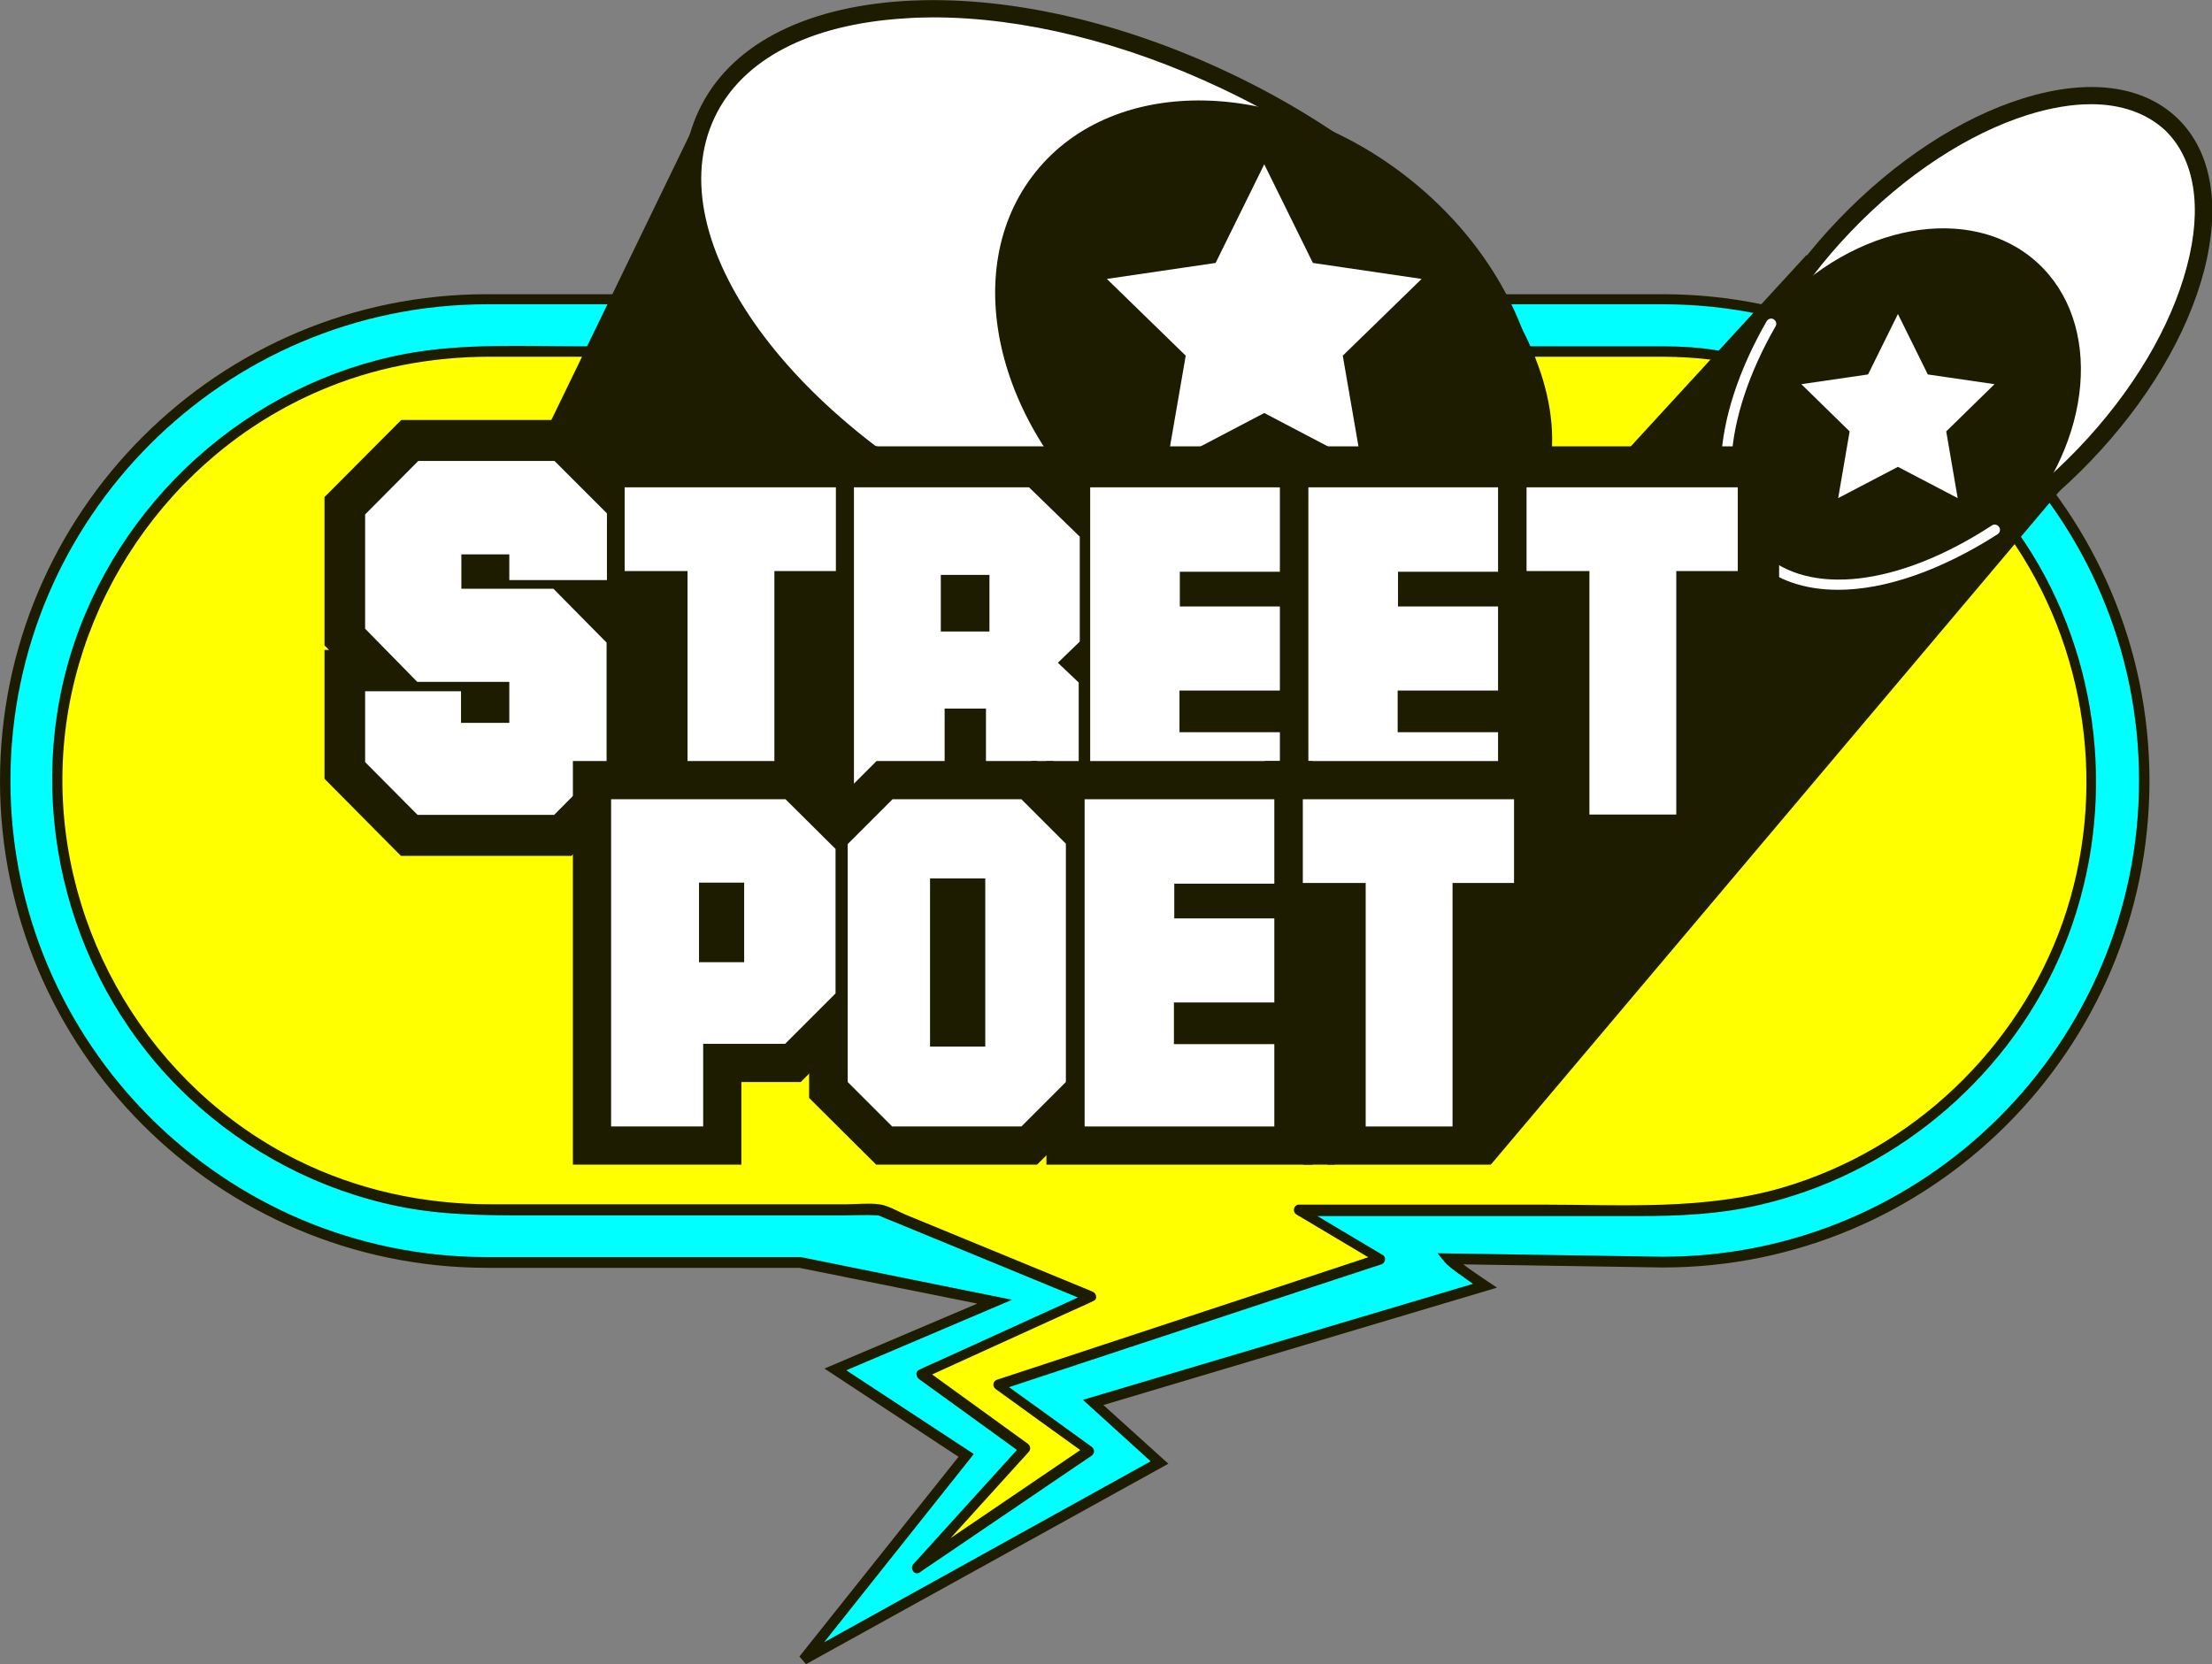
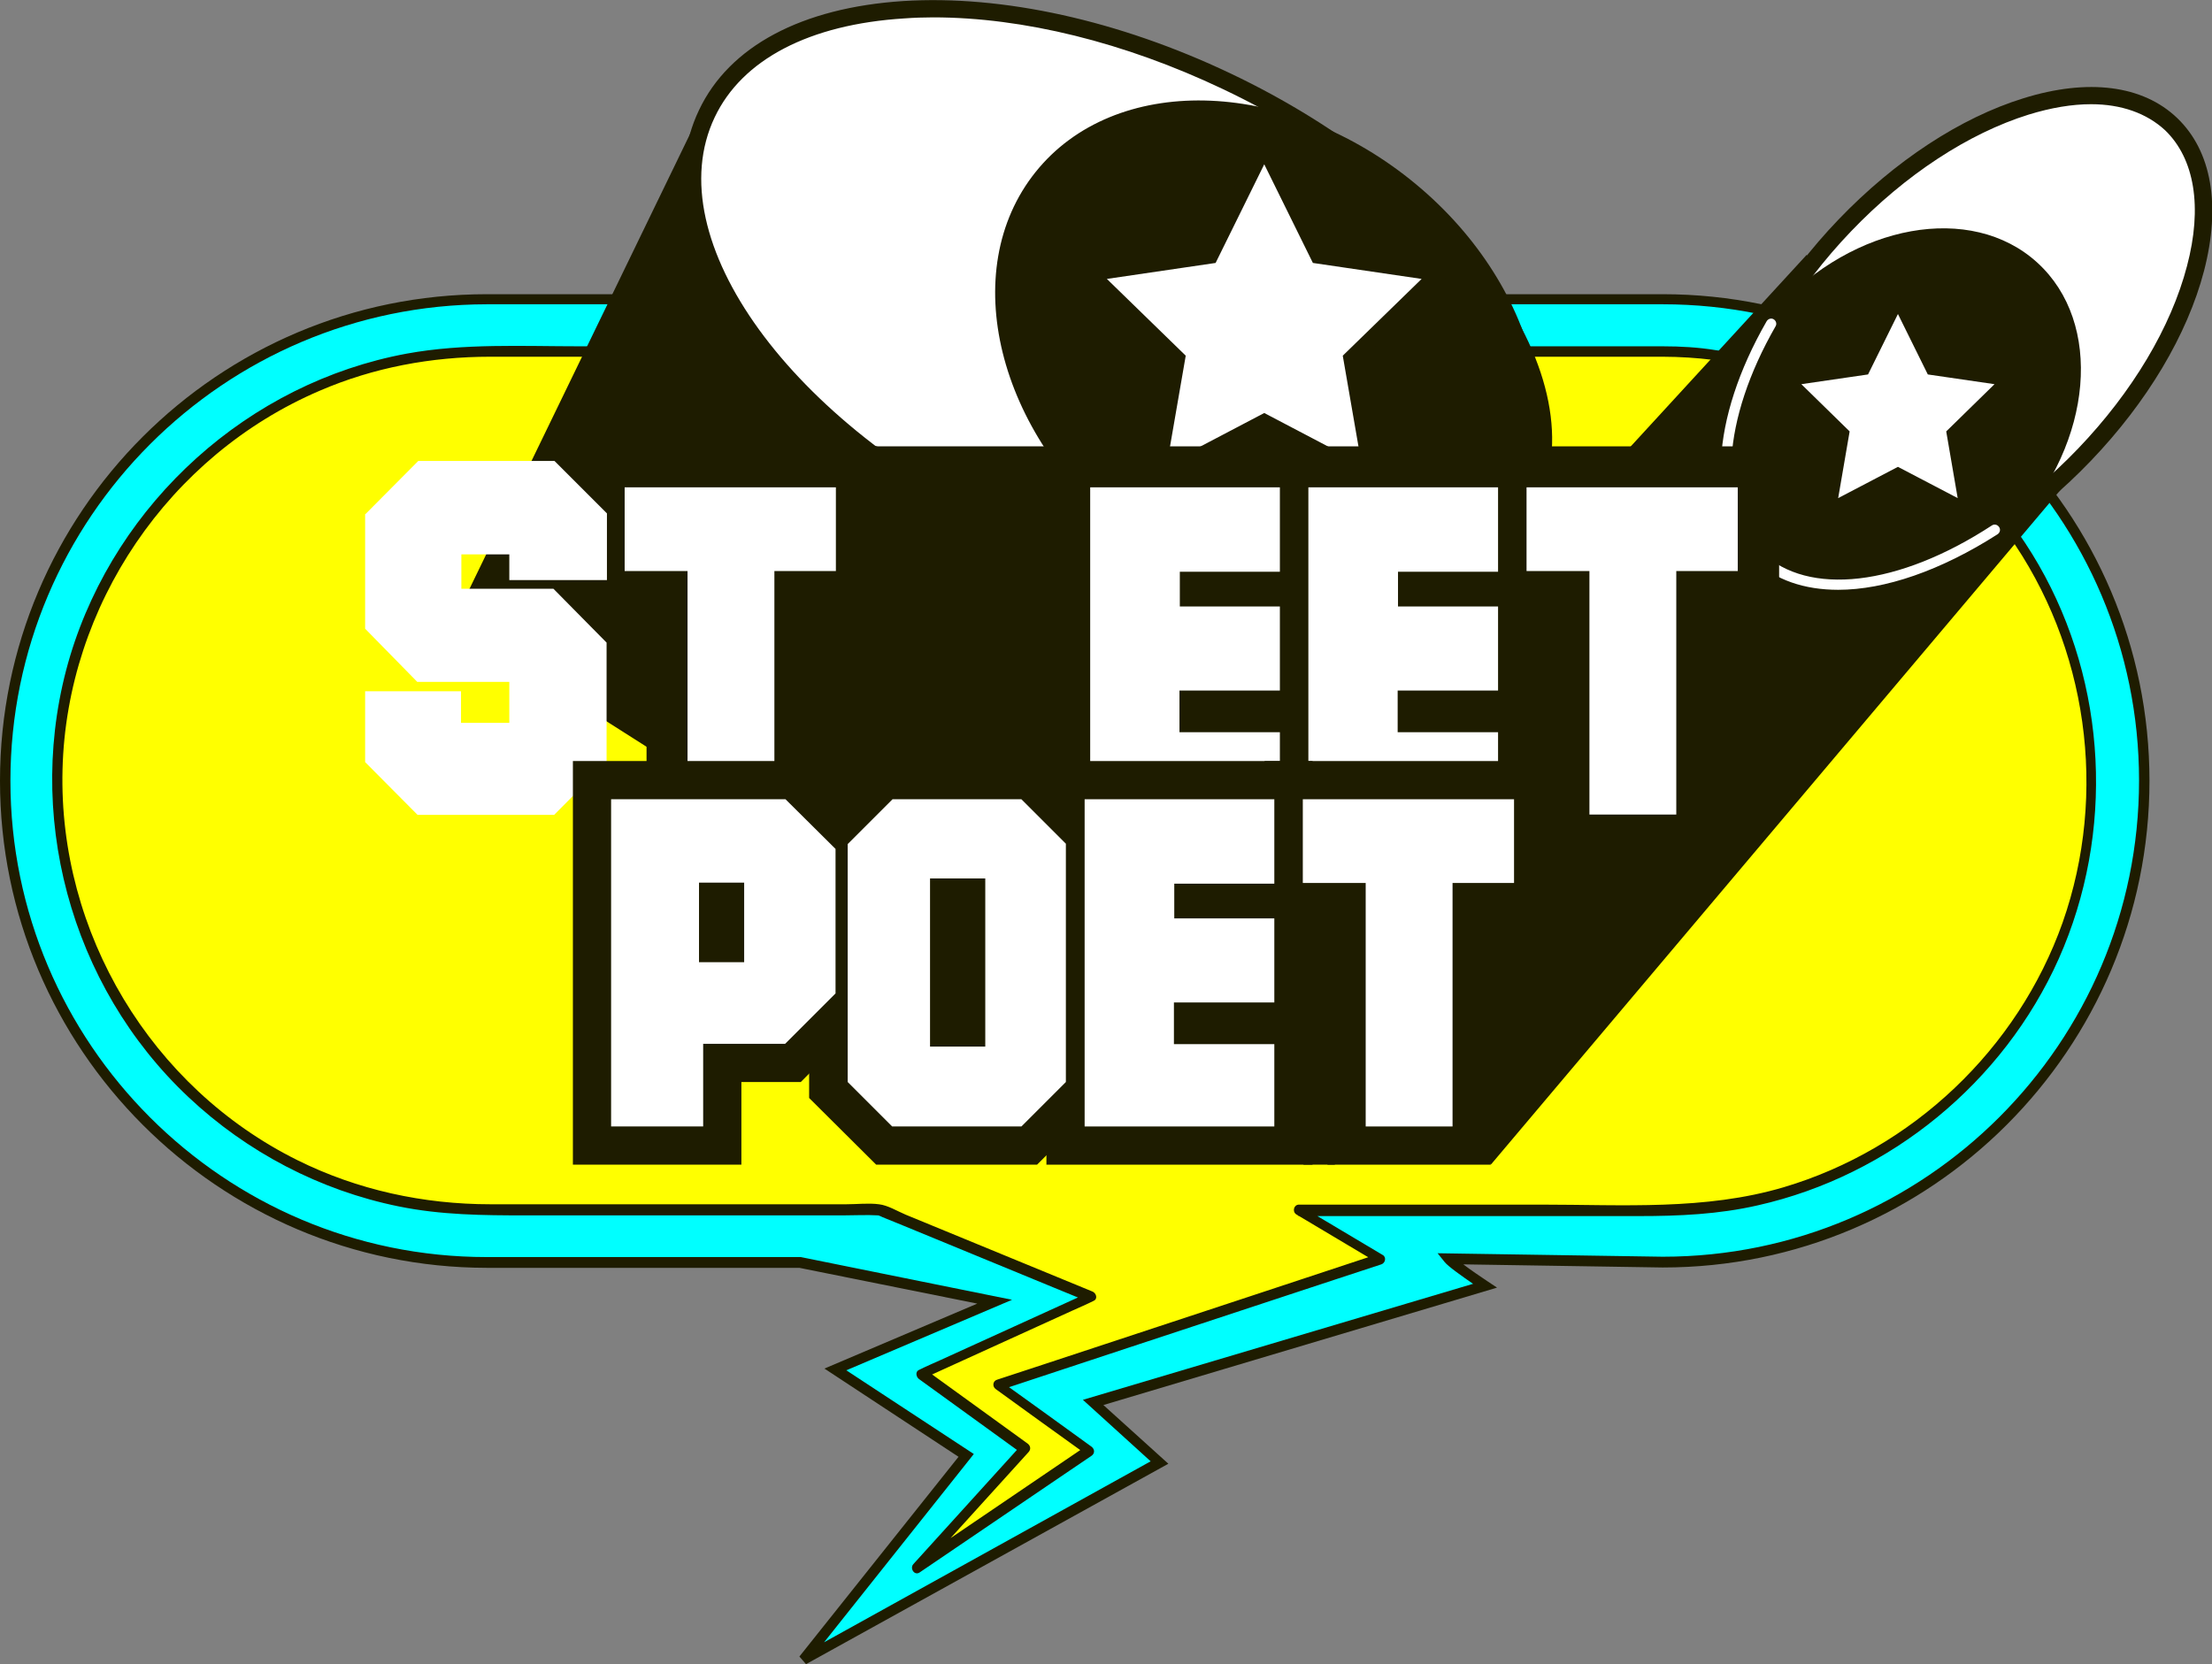
<svg xmlns="http://www.w3.org/2000/svg" version="1.1" id="圖層_1" x="0px" y="0px" viewBox="0 0 636.7 479.1" style="enable-background:new 0 0 636.7 479.1;" xml:space="preserve">
  <rect x="0" y="0" width="636.7" height="479.1" fill="#808080" stroke="none" />
  <style type="text/css">
	.st0{fill:#00FFFF;}
	.st1{fill:#1E1C00;}
	.st2{fill:#FFFF00;}
	.st3{fill:#FFFFFF;}
</style>
  <g>
    <g>
      <g>
        <path class="st0" d="M478.6,86.2H140.1C63.7,86.2,1.5,148.4,1.5,224.8c0,76.4,62.2,138.6,138.6,138.6h90.1l56.1,11.3l-45.9,19.5     l37.7,24.8l-46.8,58.8L333.8,421l-19.1-17.3l112.8-33.7c0,0-9.1-6.1-10.5-7.7l61.6,1c76.4,0,138.6-62.2,138.6-138.6     C617.2,148.4,555,86.2,478.6,86.2z" />
        <path class="st1" d="M232,479.1l-1.9-2.2l45.8-57.5l-38.6-25.4l44-18.7l-51.2-10.3h-90C62.8,364.9,0,302,0,224.8     C0,147.5,62.8,84.7,140.1,84.7h338.5c77.2,0,140.1,62.8,140.1,140.1c0,77.2-62.8,140.1-140.1,140.1l-57.4-0.9     c2.1,1.6,4.9,3.5,7,4.9l2.7,1.8l-113.3,33.8l18.7,16.9L232,479.1z M243.6,394.5l36.7,24.1l-43.1,54.2l94-52.1l-19.5-17.7     L424,369.6c-2.9-2-7.2-5-8.2-6.3l-2-2.5l64.8,1c75.6,0,137.1-61.5,137.1-137.1c0-75.6-61.5-137.1-137.1-137.1H140.1     C64.5,87.7,3,149.2,3,224.8c0,75.6,61.5,137.1,137.1,137.1h90.3l0.1,0l60.8,12.3L243.6,394.5z" />
      </g>
      <g>
        <path class="st2" d="M478.6,101.2H140.1c-68.3,0-123.6,55.3-123.6,123.6v0c0,68.3,55.3,123.6,123.6,123.6h113.3l60.8,25     l-48.7,22.1l29.7,21.5l-31,34.2l49.5-33.6l-26.2-18.9l110-36.4l-23.5-14h104.7c68.3,0,123.6-55.3,123.6-123.6v0     C602.2,156.5,546.9,101.2,478.6,101.2z" />
        <path class="st1" d="M478.6,99.7c-12.5,0-25,0-37.5,0c-29.5,0-59,0-88.5,0c-34.4,0-68.8,0-103.2,0c-27.5,0-54.9,0-82.4,0     c-16.5,0-33.5-0.9-49.9,2.1c-45.5,8.4-83.5,42.7-96.9,87c-13.5,45-0.1,95,34.1,127.1c16.8,15.8,37.8,26.8,60.4,31.4     c12.2,2.5,24.3,2.6,36.6,2.6c30.4,0,60.9,0,91.3,0c3.4,0,6.9-0.2,10.2,0c0.3,0,0.6,0.1,0,0c0.4,0.1,0.8,0.3,1.2,0.5     c2,0.8,3.9,1.6,5.9,2.4c14.6,6,29.1,12,43.7,18c3.3,1.4,6.7,2.7,10,4.1c-0.1-0.9-0.2-1.8-0.4-2.7c-14.2,6.5-28.4,12.9-42.6,19.4     c-2,0.9-4.1,1.8-6.1,2.8c-1.1,0.5-0.8,2,0,2.6c9.9,7.2,19.8,14.3,29.7,21.5c-0.1-0.8-0.2-1.6-0.3-2.4     c-10.3,11.4-20.7,22.8-31,34.2c-1.1,1.2,0.3,3.4,1.8,2.4c14.4-9.8,28.9-19.6,43.3-29.4c2.1-1.4,4.1-2.8,6.2-4.2     c1-0.7,0.9-1.9,0-2.6c-8.7-6.3-17.4-12.6-26.2-18.9c-0.1,0.9-0.2,1.8-0.4,2.7c12.4-4.1,24.8-8.2,37.2-12.3     c19.7-6.5,39.4-13,59.1-19.5c4.6-1.5,9.1-3,13.7-4.5c1.2-0.4,1.5-2.1,0.4-2.7c-7.8-4.7-15.7-9.3-23.5-14     c-0.3,0.9-0.5,1.9-0.8,2.8c20.8,0,41.7,0,62.5,0c11.9,0,23.8,0,35.6,0c11.5,0,22.9-0.5,34.2-3.1c38.1-8.6,70.7-35.4,86.6-71     c16.1-36.2,14-79-5.8-113.4c-19.5-33.8-54.3-56.9-93-61.8C488.9,100,483.8,99.7,478.6,99.7c-1.9,0-1.9,3,0,3     c39.2,0.1,76.6,19.2,99.4,51.2c22.9,32.2,28.8,74.4,15.7,111.7c-12.9,36.4-43.2,65.2-80.3,76.2c-22.6,6.7-46.4,5-69.7,5     c-22.8,0-45.7,0-68.5,0c-0.4,0-0.9,0-1.3,0c-1.5,0-2,2-0.8,2.8c7.8,4.7,15.7,9.3,23.5,14c0.1-0.9,0.2-1.8,0.4-2.7     c-12.4,4.1-24.8,8.2-37.2,12.3c-19.7,6.5-39.4,13-59.1,19.5c-4.6,1.5-9.1,3-13.7,4.5c-1.3,0.4-1.4,2-0.4,2.7     c8.7,6.3,17.4,12.6,26.2,18.9c0-0.9,0-1.7,0-2.6c-14.4,9.8-28.9,19.6-43.3,29.4c-2.1,1.4-4.1,2.8-6.2,4.2     c0.6,0.8,1.2,1.6,1.8,2.4c10.3-11.4,20.7-22.8,31-34.2c0.7-0.8,0.5-1.8-0.3-2.4c-9.9-7.2-19.8-14.3-29.7-21.5c0,0.9,0,1.7,0,2.6     c14.2-6.5,28.4-12.9,42.6-19.4c2-0.9,4.1-1.8,6.1-2.8c1.3-0.6,0.7-2.3-0.4-2.7c-10.9-4.5-21.9-9-32.8-13.5     c-7-2.9-13.9-5.7-20.9-8.6c-2.4-1-5.1-2.7-7.7-3c-3-0.4-6.3,0-9.4,0c-6.4,0-12.9,0-19.3,0c-16.6,0-33.2,0-49.7,0     c-11.1,0-22.3,0-33.4,0c-19.3,0-38.3-4.1-55.6-12.7C43.5,313.1,16.8,268.6,18,221.5c1.2-47.2,30.6-90.4,74-109     c15.5-6.7,32.2-9.8,49.1-9.8c5.2,0,10.3,0,15.5,0c24.4,0,48.9,0,73.3,0c33.6,0,67.2,0,100.7,0c31.2,0,62.4,0,93.6,0     c17.3,0,34.6,0,51.9,0c0.8,0,1.6,0,2.4,0C480.5,102.7,480.6,99.7,478.6,99.7z" />
      </g>
      <g>
        <polygon class="st1" points="384.2,335.3 375.3,335.3 130.3,179.5 202,31.6 446.6,150.2    " />
        <polygon class="st1" points="429.2,335.2 370.7,236 520,73.4 594.3,139.6    " />
        <g>
          <g>
            <ellipse transform="matrix(0.429 -0.903 0.903 0.429 103.229 341.378)" class="st3" cx="321.8" cy="89" rx="72.7" ry="131" />
            <path class="st1" d="M374.9,178c-26.6,0-56.6-7.3-85.4-21.1c-32-15.2-58.8-36.5-75.5-59.8c-17-23.8-21.6-47-12.8-65.4       c8.7-18.4,29.6-29.5,58.8-31.4c28.7-1.8,62.1,5.6,94.1,20.8c32,15.2,58.8,36.5,75.5,59.8c17,23.8,21.6,47,12.8,65.4l0,0       c-8.7,18.4-29.6,29.5-58.8,31.4C380.7,177.9,377.8,178,374.9,178z M268.6,5c-2.8,0-5.6,0.1-8.3,0.3       C233,7,213.6,17.1,205.7,33.8c-16.6,35,21.9,88.2,86,118.6c31.2,14.8,63.8,22.1,91.6,20.3c27.3-1.7,46.7-11.9,54.6-28.5l0,0       c16.6-35-21.9-88.2-86-118.6C323.7,12.2,294.5,5,268.6,5z" />
          </g>
          <ellipse transform="matrix(0.625 -0.781 0.781 0.625 56.391 323.521)" class="st1" cx="364.8" cy="103.1" rx="65.7" ry="85.6" />
          <g>
            <ellipse transform="matrix(0.691 -0.723 0.723 0.691 103.758 438.738)" class="st3" cx="565.4" cy="97.9" rx="86" ry="47.7" />
            <path class="st1" d="M529,170.8c-10.1,0-18.5-3-24.7-8.9l0,0c-9.9-9.5-12.6-25.1-7.7-44c4.8-18.4,16.4-37.8,32.6-54.7       c16.2-16.9,35.1-29.3,53.2-34.9c18.6-5.8,34.4-3.8,44.3,5.7c9.9,9.5,12.6,25.1,7.7,44c-4.8,18.4-16.4,37.8-32.6,54.7       c-16.2,16.9-35.1,29.3-53.2,34.9C541.6,169.7,535,170.8,529,170.8z M601.9,30c-5.5,0-11.5,1-18,3       c-17.3,5.4-35.5,17.3-51.1,33.6c-15.6,16.3-26.7,34.9-31.3,52.5c-4.5,17-2.2,30.9,6.3,39.1l0,0c8.5,8.2,22.5,9.8,39.3,4.5       c17.3-5.4,35.5-17.3,51.1-33.6c15.6-16.3,26.7-34.9,31.3-52.5c4.5-17,2.2-30.9-6.3-39.1C617.9,32.6,610.6,30,601.9,30z" />
          </g>
          <ellipse transform="matrix(0.673 -0.739 0.739 0.673 89.113 442.779)" class="st1" cx="545.8" cy="120.5" rx="60.8" ry="46.6" />
          <g>
            <polygon class="st3" points="363.9,42.1 379.5,73.7 414.3,78.7 389.1,103.2 395,137.9 363.9,121.5 332.8,137.9 338.8,103.2        313.6,78.7 348.4,73.7      " />
            <path class="st1" d="M329.7,142.1l6.5-38.1l-27.7-27l38.2-5.6l17.1-34.6L381,71.5l38.2,5.6l-27.7,27l6.5,38.1l-34.2-18       L329.7,142.1z M363.9,118.9l28,14.7l-5.4-31.2l22.7-22.1l-31.3-4.6l-14-28.4l-14,28.4l-31.3,4.6l22.7,22.1l-5.4,31.2       L363.9,118.9z" />
          </g>
          <g>
            <polygon class="st3" points="546.3,87.3 555.9,106.6 577.2,109.7 561.8,124.8 565.4,146.1 546.3,136 527.2,146.1 530.9,124.8        515.4,109.7 536.8,106.6      " />
            <path class="st1" d="M567.3,148.7l-21-11l-21,11l4-23.4l-17-16.6l23.5-3.4L546.3,84l10.5,21.3l23.5,3.4l-17,16.6L567.3,148.7z        M546.3,134.4l17.2,9l-3.3-19.2l13.9-13.6l-19.2-2.8l-8.6-17.4l-8.6,17.4l-19.2,2.8l13.9,13.6l-3.3,19.2L546.3,134.4z" />
          </g>
          <path class="st3" d="M529.1,169.8c-9.7,0-18.1-2.8-24.1-8.6c-14.1-13.5-12.7-40.5,3.5-68.7c0.4-0.7,1.3-1,2-0.6      c0.7,0.4,1,1.3,0.6,2c-15.5,27-17,52.6-4,65.1c13.4,12.8,39.4,9.8,66.2-7.7c0.7-0.5,1.6-0.3,2.1,0.4c0.5,0.7,0.3,1.6-0.4,2.1      C558.6,164.3,542.5,169.8,529.1,169.8z" />
        </g>
        <g>
          <g>
            <g>
              <g>
                <g>
-                   <polygon class="st1" points="115.4,246.4 93.4,224.2 93.4,187.1 94.7,187.1 93.4,185.8 93.4,143.1 115.5,120.9 164.5,120.9           186.5,143 186.5,178.8 185.2,178.8 186.5,180.1 186.5,224.2 164.5,246.4         " />
                  <polygon class="st1" points="186.1,246.3 186.1,176.2 168,176.2 168,128.5 252.5,128.5 252.5,176.2 234.7,176.2           234.7,246.3         " />
                  <polygon class="st1" points="234,246.3 234,128.5 301,128.5 322.6,149.6 322.6,189.8 321.4,190.9 322.3,191.7 322.3,246.3                   " />
                  <rect x="302" y="128.5" class="st1" width="78.2" height="117.8" />
                  <rect x="364.8" y="128.5" class="st1" width="78.2" height="117.8" />
                  <polygon class="st1" points="445.6,246.3 445.6,176.2 427.6,176.2 427.6,128.5 512.1,128.5 512.1,176.2 494.3,176.2           494.3,246.3         " />
                </g>
              </g>
            </g>
            <g>
              <path class="st3" d="M105.2,148l15.2-15.3h39.2l15.1,15.1V167h-28.1v-7.4h-13.8v9.9h26.5l15.3,15.5v34.4l-15.1,15.2h-39.3        l-15.1-15.2v-20.4h27.6v9.1h13.9v-11.8h-26.5l-15-15.3V148z" />
              <path class="st3" d="M179.8,164.4v-24.1h60.8v24.1h-17.7v70.1h-25v-70.1H179.8z" />
-               <path class="st3" d="M271.9,234.5h-26.1v-94.2h50.4l14.6,14.2v30.2l-6.3,6.1l6,5.7v37.8h-26.7V204h-11.9V234.5z M270.8,165.5        v16.3h14v-16.3H270.8z" />
              <path class="st3" d="M368.4,234.5h-54.6v-94.2h54.6v24.3h-28.8v10h28.8v24.2h-28.9v12h28.9V234.5z" />
              <path class="st3" d="M431.2,234.5h-54.6v-94.2h54.6v24.3h-28.8v10h28.8v24.2h-28.9v12h28.9V234.5z" />
              <path class="st3" d="M439.4,164.4v-24.1h60.8v24.1h-17.7v70.1h-25v-70.1H439.4z" />
            </g>
          </g>
          <g>
            <g>
              <g>
                <g>
                  <polygon class="st1" points="164.9,335.3 164.9,219.1 230.6,219.1 251.4,239.9 251.4,290.5 230.5,311.5 213.4,311.5           213.4,335.3         " />
                </g>
                <g>
                  <polygon class="st1" points="252.2,335.3 232.9,316.1 232.9,238.5 252.3,219.1 298.5,219.1 317.8,238.4 317.8,316.1           298.5,335.3         " />
                </g>
                <g>
                  <rect x="301.2" y="219.1" class="st1" width="76.6" height="116.2" />
                </g>
                <g>
                  <polygon class="st1" points="382.1,335.3 382.1,265.2 364,265.2 364,219.1 446.9,219.1 446.9,265.2 429.1,265.2           429.1,335.3         " />
                </g>
              </g>
            </g>
            <g>
              <path class="st3" d="M175.9,324.3v-94.2h50.2l14.4,14.3V286L226,300.5h-23.6v23.8H175.9z M201.2,277h13v-22.9h-13V277z" />
              <path class="st3" d="M294,230.1l12.8,12.8v68.6L294,324.3h-37.2l-12.8-12.8v-68.5l12.9-12.9H294z M283.6,252.9h-15.9v48.4        h15.9V252.9z" />
              <path class="st3" d="M366.8,324.3h-54.6v-94.2h54.6v24.3H338v10h28.8v24.2h-28.9v12h28.9V324.3z" />
              <path class="st3" d="M375,254.2v-24.1h60.8v24.1h-17.7v70.1h-25v-70.1H375z" />
            </g>
            <rect x="296.8" y="219.1" class="st1" width="6.4" height="4.7" />
          </g>
        </g>
      </g>
    </g>
  </g>
</svg>